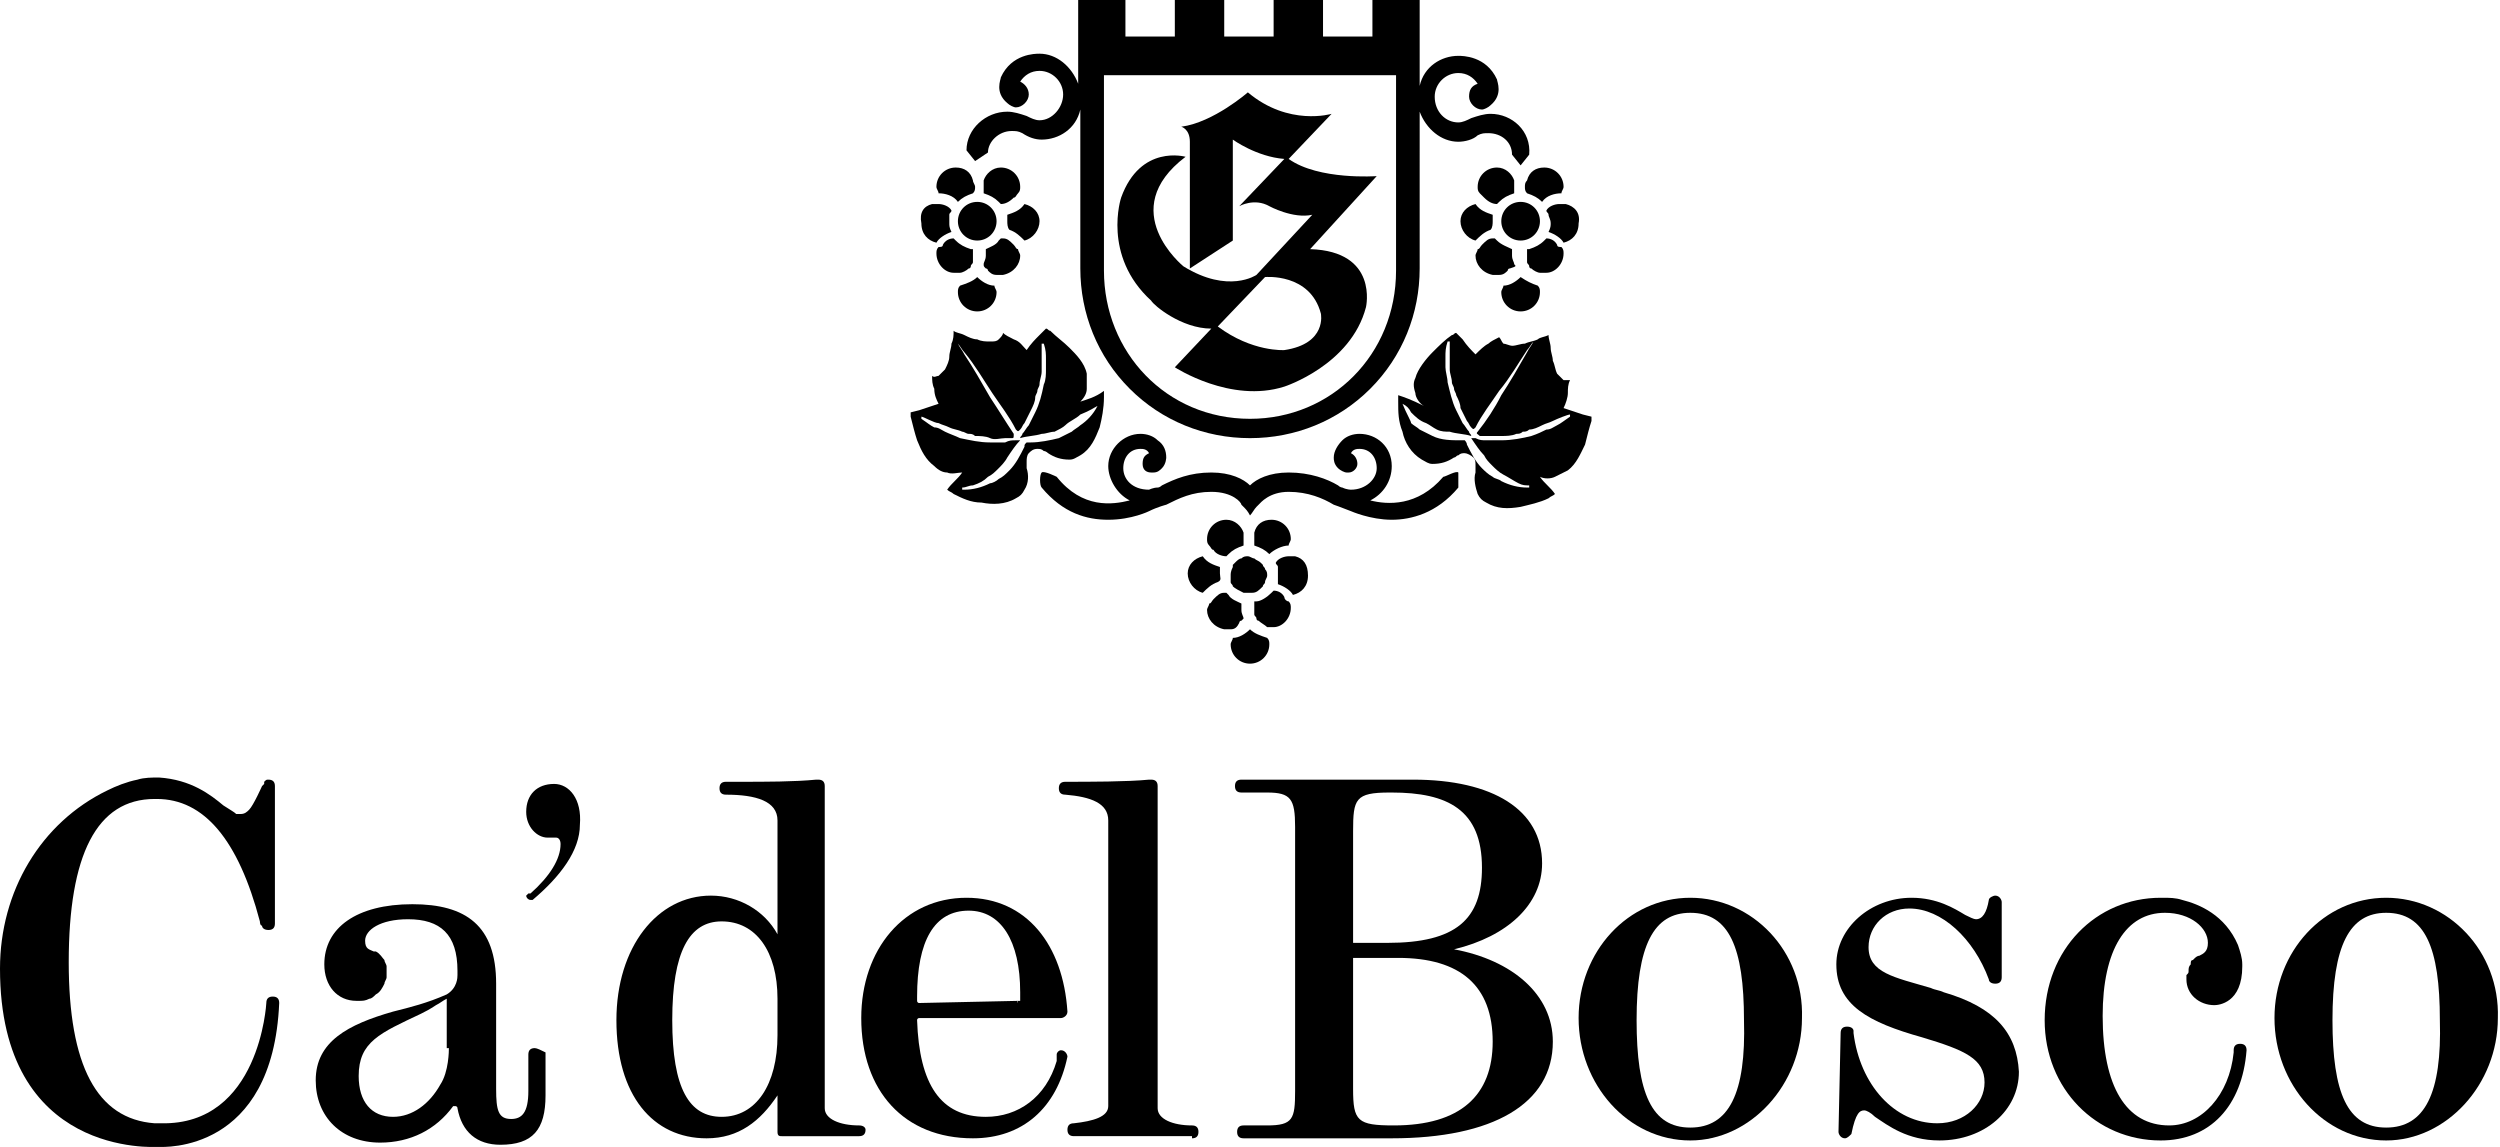
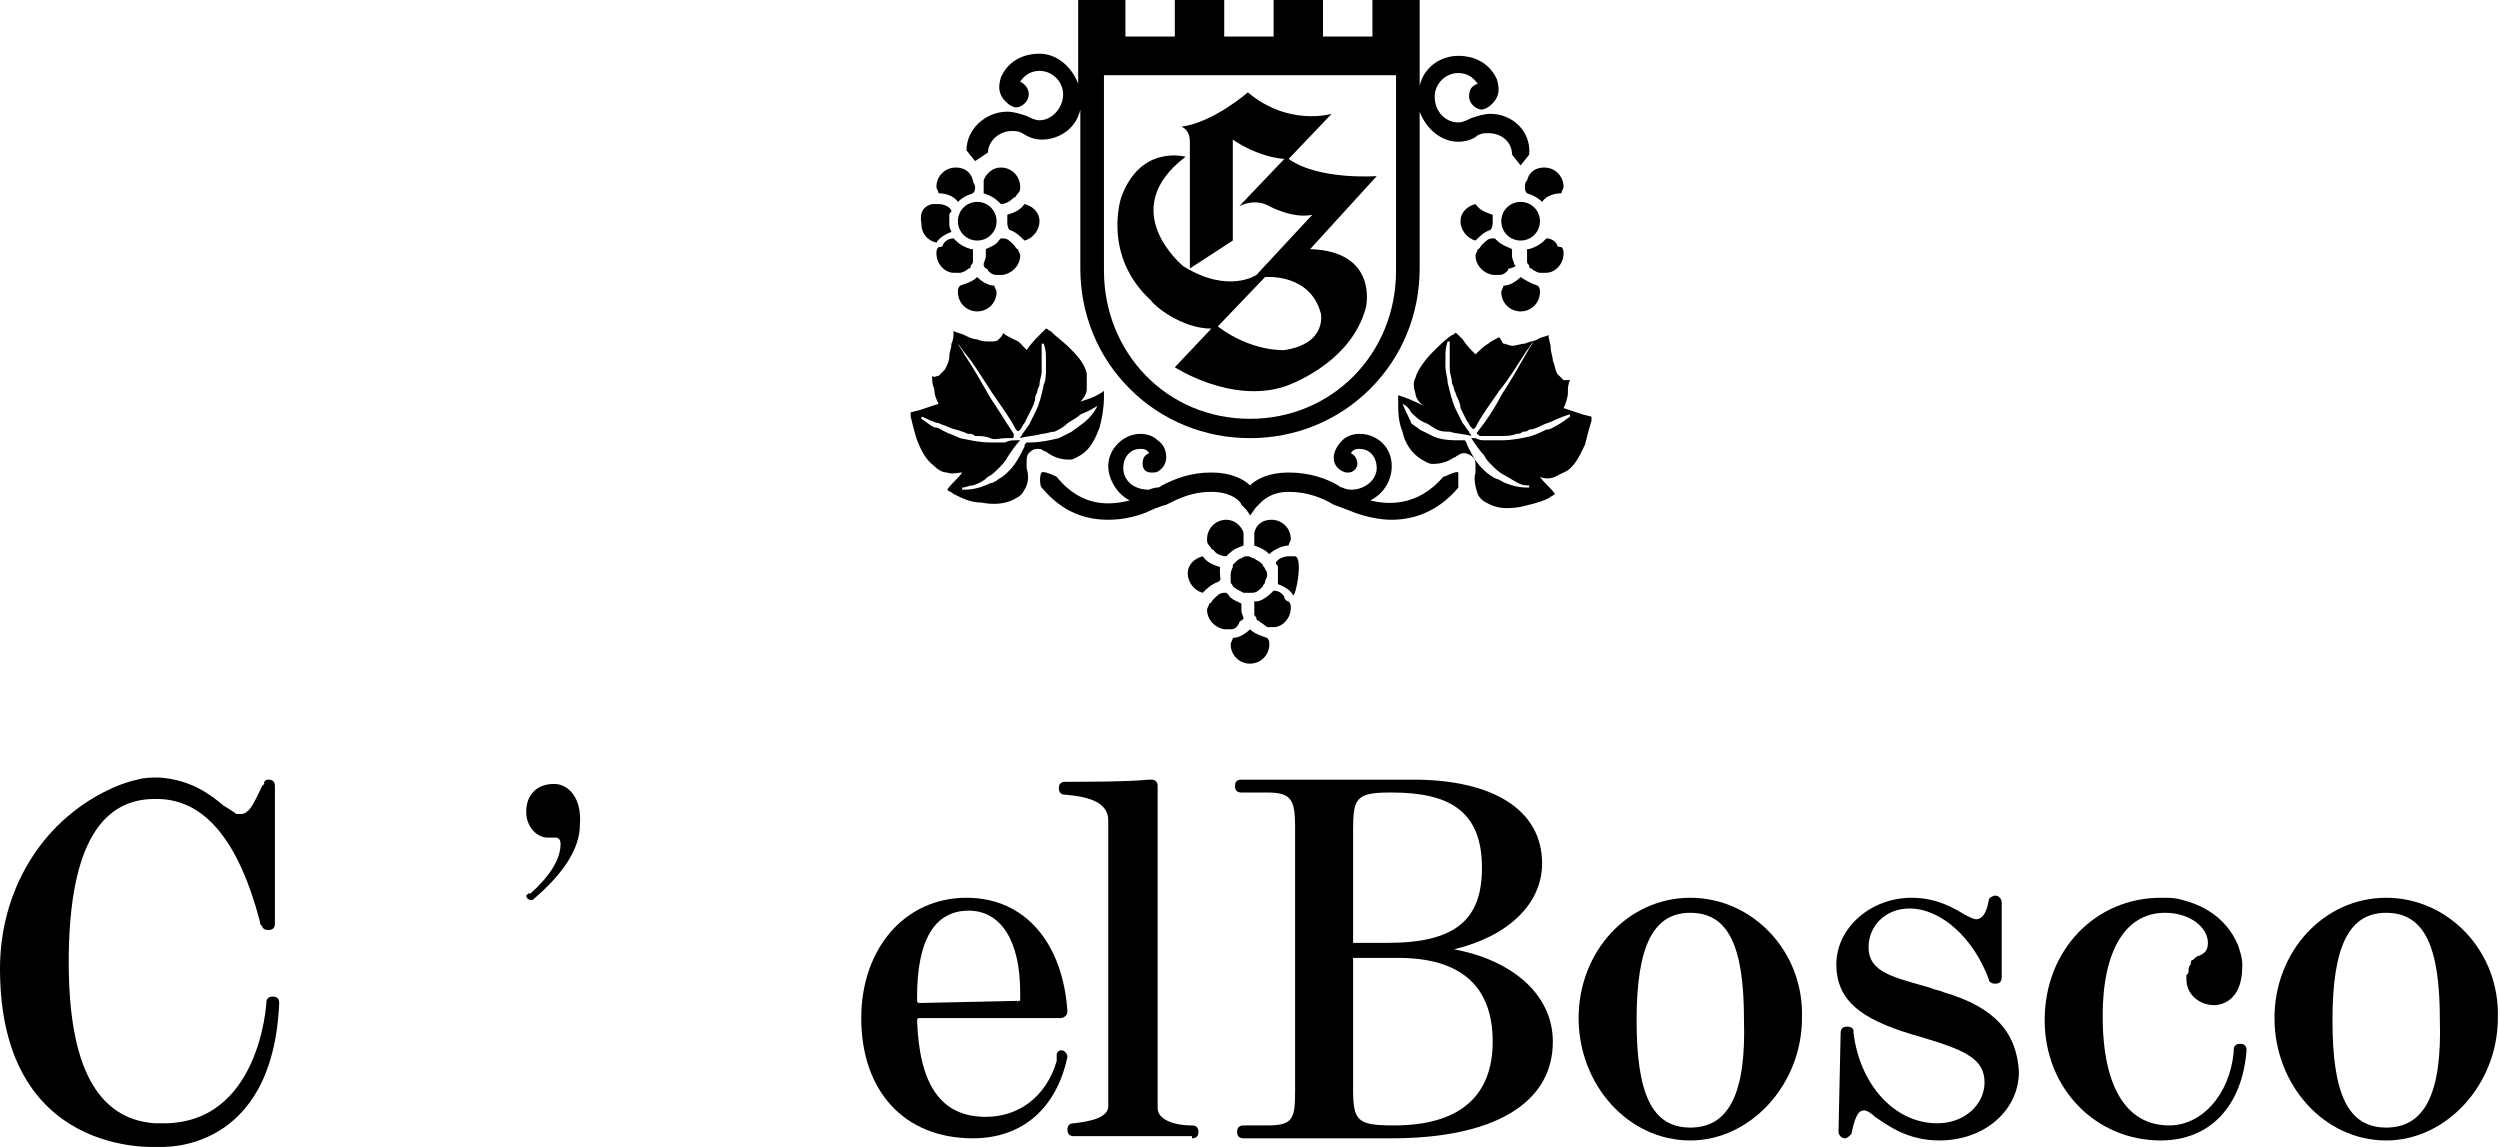
<svg xmlns="http://www.w3.org/2000/svg" version="1.1" id="Livello_1" x="0px" y="0px" viewBox="0 0 116.4 53.4" style="enable-background:new 0 0 116.4 53.4;" xml:space="preserve">
  <g>
    <path d="M69.5,10.3c0-0.1,0-0.2,0-0.3c-0.3-0.1-0.6-0.2-0.8-0.5C68.3,9.6,68,9.9,68,10.3c0,0.4,0.3,0.8,0.7,0.9   c0.2-0.2,0.4-0.4,0.7-0.5C69.5,10.6,69.5,10.4,69.5,10.3" />
    <path d="M70.8,12.9c-0.2,0.2-0.5,0.4-0.8,0.4c0,0.1-0.1,0.2-0.1,0.3c0,0.5,0.4,0.9,0.9,0.9s0.9-0.4,0.9-0.9c0-0.1,0-0.2-0.1-0.3   C71.3,13.2,71.1,13.1,70.8,12.9" />
-     <path d="M69.1,9.2c0.2,0.2,0.4,0.3,0.6,0.3l0,0l0.1-0.1C70,9.2,70.2,9.1,70.5,9l0,0l0,0c0-0.1,0-0.2,0-0.3s0-0.2,0-0.3   c-0.1-0.3-0.4-0.6-0.8-0.6c-0.5,0-0.9,0.4-0.9,0.9c0,0.1,0,0.2,0.1,0.3C69,9.1,69.1,9.2,69.1,9.2" />
    <path d="M71.9,7.8c-0.4,0-0.7,0.2-0.8,0.6C71,8.5,71,8.6,71,8.7c0,0.1,0,0.2,0.1,0.3l0,0c0.3,0.1,0.5,0.2,0.7,0.4   C72,9.1,72.4,9,72.7,9c0-0.1,0.1-0.2,0.1-0.3C72.8,8.2,72.4,7.8,71.9,7.8" />
-     <path d="M72.9,9.5c-0.1,0-0.2,0-0.3,0c-0.2,0-0.5,0.1-0.6,0.3l0,0c0,0.1,0.1,0.1,0.1,0.2c0,0.1,0.1,0.2,0.1,0.4   c0,0.1,0,0.2-0.1,0.4c0.3,0.1,0.6,0.3,0.7,0.5c0.4-0.1,0.7-0.4,0.7-0.9C73.6,9.9,73.3,9.6,72.9,9.5" />
    <path d="M70.5,12.3c0-0.1-0.1-0.2-0.1-0.4c0-0.1,0-0.2,0-0.3c-0.2-0.1-0.5-0.2-0.7-0.4l-0.1-0.1c0,0,0,0-0.1,0   c-0.2,0-0.3,0.1-0.5,0.3c-0.1,0.1-0.1,0.2-0.2,0.2c0,0.1-0.1,0.2-0.1,0.3c0,0.4,0.3,0.8,0.8,0.9c0.1,0,0.2,0,0.3,0   c0.2,0,0.3-0.1,0.4-0.2c0,0,0-0.1,0.1-0.1C70.6,12.4,70.6,12.4,70.5,12.3" />
    <path d="M72.5,11.4c-0.1-0.2-0.3-0.3-0.5-0.3l0,0l-0.1,0.1c-0.2,0.2-0.4,0.3-0.7,0.4h-0.1v0.1c0,0.1,0,0.2,0,0.2c0,0.1,0,0.2,0,0.2   v0.1c0,0.1,0.1,0.1,0.1,0.2c0,0,0,0.1,0.1,0.1c0.1,0.1,0.3,0.2,0.4,0.2s0.2,0,0.3,0c0.4,0,0.8-0.4,0.8-0.9c0-0.1,0-0.2-0.1-0.3   C72.6,11.5,72.5,11.5,72.5,11.4" />
    <path d="M71.7,10.3c0,0.5-0.4,0.9-0.9,0.9s-0.9-0.4-0.9-0.9s0.4-0.9,0.9-0.9C71.3,9.4,71.7,9.8,71.7,10.3" />
    <path d="M46.9,10.3c0-0.1,0-0.2,0-0.3c0.3-0.1,0.6-0.2,0.8-0.5c0.4,0.1,0.7,0.4,0.7,0.8c0,0.4-0.3,0.8-0.7,0.9   c-0.2-0.2-0.4-0.4-0.7-0.5C46.9,10.6,46.9,10.4,46.9,10.3" />
    <path d="M45.5,12.9c0.2,0.2,0.5,0.4,0.8,0.4c0,0.1,0.1,0.2,0.1,0.3c0,0.5-0.4,0.9-0.9,0.9s-0.9-0.4-0.9-0.9c0-0.1,0-0.2,0.1-0.3   C45,13.2,45.3,13.1,45.5,12.9" />
    <path d="M47.2,9.2c-0.2,0.2-0.4,0.3-0.6,0.3l0,0l-0.1-0.1c-0.2-0.2-0.4-0.3-0.7-0.4l0,0l0,0c0-0.1,0-0.2,0-0.3s0-0.2,0-0.3   c0.1-0.3,0.4-0.6,0.8-0.6c0.5,0,0.9,0.4,0.9,0.9c0,0.1,0,0.2-0.1,0.3C47.3,9.1,47.3,9.2,47.2,9.2" />
    <path d="M44.5,7.8c0.4,0,0.7,0.2,0.8,0.6c0,0.1,0.1,0.2,0.1,0.3s0,0.2-0.1,0.3l0,0c-0.3,0.1-0.5,0.2-0.7,0.4C44.4,9.1,44,9,43.7,9   c0-0.1-0.1-0.2-0.1-0.3C43.6,8.2,44,7.8,44.5,7.8" />
    <path d="M43.4,9.5c0.1,0,0.2,0,0.3,0c0.2,0,0.5,0.1,0.6,0.3l0,0c0,0.1-0.1,0.1-0.1,0.2c0,0.1,0,0.2,0,0.4c0,0.1,0,0.2,0.1,0.4   c-0.3,0.1-0.6,0.3-0.7,0.5c-0.4-0.1-0.7-0.4-0.7-0.9C42.8,9.9,43,9.6,43.4,9.5" />
    <path d="M45.8,12.3c0-0.1,0.1-0.2,0.1-0.4c0-0.1,0-0.2,0-0.3c0.2-0.1,0.5-0.2,0.6-0.4l0.1-0.1c0,0,0,0,0.1,0c0.2,0,0.3,0.1,0.5,0.3   c0.1,0.1,0.1,0.2,0.2,0.2c0,0.1,0.1,0.2,0.1,0.3c0,0.4-0.3,0.8-0.8,0.9c-0.1,0-0.2,0-0.3,0c-0.2,0-0.3-0.1-0.4-0.2   c0,0,0-0.1-0.1-0.1C45.8,12.4,45.8,12.4,45.8,12.3" />
    <path d="M43.9,11.4c0.1-0.2,0.3-0.3,0.5-0.3l0,0l0.1,0.1c0.2,0.2,0.4,0.3,0.7,0.4h0.1v0.1c0,0.1,0,0.2,0,0.2c0,0.1,0,0.2,0,0.2v0.1   c0,0.1-0.1,0.1-0.1,0.2c0,0,0,0.1-0.1,0.1c-0.1,0.1-0.3,0.2-0.4,0.2c-0.1,0-0.2,0-0.3,0c-0.4,0-0.8-0.4-0.8-0.9   c0-0.1,0-0.2,0.1-0.3C43.8,11.5,43.9,11.5,43.9,11.4" />
    <path d="M46.4,10.3c0,0.5-0.4,0.9-0.9,0.9s-0.9-0.4-0.9-0.9s0.4-0.9,0.9-0.9C46,9.4,46.4,9.8,46.4,10.3" />
    <path d="M56.8,26.7c0-0.1,0-0.2,0-0.3c-0.3-0.1-0.6-0.2-0.8-0.5c-0.4,0.1-0.7,0.4-0.7,0.8s0.3,0.8,0.7,0.9c0.2-0.2,0.4-0.4,0.7-0.5   C56.9,27,56.8,26.9,56.8,26.7" />
    <path d="M58.2,29.3c-0.2,0.2-0.5,0.4-0.8,0.4c0,0.1-0.1,0.2-0.1,0.3c0,0.5,0.4,0.9,0.9,0.9s0.9-0.4,0.9-0.9c0-0.1,0-0.2-0.1-0.3   C58.7,29.6,58.4,29.5,58.2,29.3" />
    <path d="M56.5,25.6c0.1,0.2,0.4,0.3,0.6,0.3l0,0l0.1-0.1c0.2-0.2,0.4-0.3,0.7-0.4l0,0l0,0c0-0.1,0-0.2,0-0.3c0-0.1,0-0.2,0-0.3   c-0.1-0.3-0.4-0.6-0.8-0.6c-0.5,0-0.9,0.4-0.9,0.9c0,0.1,0,0.2,0.1,0.3C56.4,25.5,56.4,25.6,56.5,25.6" />
    <path d="M59.2,24.2c-0.4,0-0.7,0.2-0.8,0.6c0,0.1,0,0.2,0,0.3c0,0.1,0,0.2,0,0.3l0,0c0.3,0.1,0.5,0.2,0.7,0.4   c0.2-0.2,0.6-0.4,0.9-0.4c0-0.1,0.1-0.2,0.1-0.3C60.1,24.6,59.7,24.2,59.2,24.2" />
-     <path d="M60.3,25.9c-0.1,0-0.2,0-0.3,0c-0.2,0-0.5,0.1-0.6,0.3c0,0.1,0.1,0.1,0.1,0.2s0,0.2,0,0.4c0,0.1,0,0.2,0,0.4   c0.3,0.1,0.6,0.3,0.7,0.5c0.4-0.1,0.7-0.4,0.7-0.9S60.7,26,60.3,25.9" />
+     <path d="M60.3,25.9c-0.1,0-0.2,0-0.3,0c-0.2,0-0.5,0.1-0.6,0.3c0,0.1,0.1,0.1,0.1,0.2s0,0.2,0,0.4c0,0.1,0,0.2,0,0.4   c0.3,0.1,0.6,0.3,0.7,0.5S60.7,26,60.3,25.9" />
    <path d="M57.9,28.8c0-0.1-0.1-0.2-0.1-0.4c0-0.1,0-0.2,0-0.3c-0.2-0.1-0.5-0.2-0.6-0.4l-0.1-0.1c0,0,0,0-0.1,0   c-0.2,0-0.3,0.1-0.5,0.3c-0.1,0.1-0.1,0.2-0.2,0.2c0,0.1-0.1,0.2-0.1,0.3c0,0.4,0.3,0.8,0.8,0.9c0.1,0,0.2,0,0.3,0   c0.2,0,0.3-0.1,0.4-0.3c0,0,0-0.1,0.1-0.1C57.9,28.8,57.9,28.8,57.9,28.8" />
    <path d="M59.8,27.8c-0.1-0.2-0.3-0.3-0.5-0.3l0,0l-0.1,0.1C59,27.8,58.7,28,58.5,28h-0.1v0.1c0,0.1,0,0.2,0,0.2c0,0.1,0,0.2,0,0.2   v0.1c0,0.1,0.1,0.1,0.1,0.2c0,0,0,0.1,0.1,0.1c0.1,0.1,0.3,0.2,0.4,0.3c0.1,0,0.2,0,0.3,0c0.4,0,0.8-0.4,0.8-0.9   c0-0.1,0-0.2-0.1-0.3C59.9,28,59.8,27.9,59.8,27.8" />
    <path d="M57.4,26.4L57.4,26.4c-0.1,0.2-0.1,0.3-0.1,0.4s0,0.2,0,0.3l0,0c0,0.1,0.1,0.1,0.1,0.2l0,0c0.1,0.1,0.3,0.2,0.5,0.3H58   c0.1,0,0.1,0,0.2,0h0.1c0.2,0,0.3-0.1,0.5-0.3l0,0c0-0.1,0.1-0.1,0.1-0.2l0,0c0-0.1,0.1-0.2,0.1-0.3c0-0.1,0-0.2-0.1-0.3l0,0   c0-0.1-0.1-0.1-0.1-0.2l-0.1-0.1c-0.1-0.1-0.2-0.1-0.3-0.2c-0.1,0-0.2-0.1-0.3-0.1l0,0l0,0c-0.1,0-0.2,0-0.3,0.1   c-0.1,0-0.2,0.1-0.3,0.2l-0.1,0.1C57.4,26.3,57.4,26.3,57.4,26.4" />
    <path d="M50.3,18.7L50.3,18.7c0.2-0.2,0.3-0.4,0.3-0.6s0-0.4,0-0.7c-0.1-0.5-0.5-0.9-0.8-1.2c-0.3-0.3-0.6-0.5-0.9-0.8   c-0.1,0-0.1-0.1-0.2-0.1l-0.3,0.3c-0.2,0.2-0.4,0.4-0.6,0.7c-0.2-0.2-0.3-0.4-0.6-0.5c-0.2-0.1-0.4-0.2-0.5-0.3   c0,0.1-0.1,0.2-0.2,0.3c-0.1,0.1-0.2,0.1-0.4,0.1s-0.4,0-0.6-0.1c-0.2,0-0.4-0.1-0.6-0.2c-0.2-0.1-0.4-0.1-0.5-0.2l0,0   c0,0.2,0,0.4-0.1,0.6c0,0.2-0.1,0.4-0.1,0.6S44.1,17,44,17.2c-0.1,0.1-0.2,0.2-0.3,0.3c-0.1,0-0.2,0.1-0.3,0c0,0.2,0,0.4,0.1,0.6   c0,0.3,0.1,0.5,0.2,0.7c-0.3,0.1-0.6,0.2-0.9,0.3l-0.4,0.1c0,0.1,0,0.1,0,0.2c0.1,0.4,0.2,0.8,0.3,1.1c0.2,0.5,0.4,0.9,0.8,1.2   c0.2,0.2,0.4,0.3,0.6,0.3c0.2,0.1,0.5,0,0.7,0l0,0c-0.2,0.3-0.5,0.5-0.7,0.8c0.1,0.1,0.2,0.1,0.3,0.2c0.4,0.2,0.8,0.4,1.3,0.4   c0.5,0.1,1.1,0.1,1.6-0.2c0.2-0.1,0.3-0.2,0.4-0.4c0.2-0.3,0.2-0.7,0.1-1l0,0c0-0.1,0-0.2,0-0.3c0-0.1,0-0.3,0.1-0.4   s0.2-0.2,0.4-0.2c0.1,0,0.2,0,0.3,0.1c0.1,0,0.2,0.1,0.2,0.1l0,0c0.3,0.2,0.6,0.3,1,0.3c0.2,0,0.3-0.1,0.5-0.2   c0.5-0.3,0.7-0.8,0.9-1.3c0.1-0.4,0.2-0.9,0.2-1.4c0-0.1,0-0.2,0-0.3C51,18.5,50.6,18.6,50.3,18.7 M51.1,18.9   c-0.2,0.4-0.5,0.7-0.8,0.9c-0.1,0.1-0.3,0.2-0.4,0.3c-0.2,0.1-0.4,0.2-0.6,0.3c-0.4,0.1-0.9,0.2-1.3,0.2c-0.1,0-0.2,0-0.2,0l0,0   c-0.1,0.1-0.1,0.1-0.1,0.2c-0.2,0.4-0.4,0.8-0.7,1.1c-0.2,0.2-0.3,0.3-0.5,0.4c-0.1,0.1-0.3,0.2-0.4,0.2c-0.4,0.2-0.8,0.3-1.2,0.3   h-0.1v-0.1l0,0c0.2,0,0.3-0.1,0.5-0.1c0.3-0.1,0.5-0.2,0.7-0.4c0.2-0.1,0.3-0.2,0.5-0.4c0.1-0.1,0.3-0.3,0.4-0.5   c0.2-0.3,0.4-0.6,0.6-0.8c-0.1,0-0.1,0-0.2,0c-0.2,0-0.3,0-0.5,0.1c-0.2,0-0.5,0-0.7,0c-0.5,0-0.9-0.1-1.4-0.2   c-0.2-0.1-0.5-0.2-0.7-0.3c-0.2-0.1-0.3-0.2-0.5-0.2c-0.2-0.1-0.3-0.2-0.6-0.4v-0.1c0.1,0,0.6,0.3,0.8,0.3c0.2,0.1,0.3,0.1,0.5,0.2   s0.4,0.1,0.6,0.2c0.1,0,0.2,0.1,0.3,0.1s0.2,0,0.3,0.1c0.2,0,0.5,0,0.7,0.1s0.5,0,0.7,0c0.1,0,0.2,0,0.3,0s0.1,0,0.1-0.2   c-0.4-0.6-0.7-1.1-1.1-1.7c-0.4-0.7-0.8-1.4-1.2-2c-0.1-0.2-0.2-0.3-0.3-0.5l0,0l0,0c0.1,0.1,0.2,0.3,0.3,0.4   c0.5,0.6,0.9,1.3,1.3,1.9c0.4,0.6,0.8,1.1,1.1,1.7c0.1,0.1,0.1,0.1,0.2,0c0.1-0.1,0.1-0.2,0.2-0.3c0.1-0.2,0.2-0.4,0.3-0.6   s0.2-0.4,0.2-0.6c0-0.1,0.1-0.2,0.1-0.3c0-0.1,0.1-0.2,0.1-0.3c0-0.2,0.1-0.4,0.1-0.6s0-0.4,0-0.5c0-0.2,0-0.7,0-0.8h0.1   c0.1,0.3,0.1,0.5,0.1,0.7s0,0.4,0,0.5c0,0.2,0,0.5-0.1,0.7c-0.1,0.5-0.2,0.9-0.4,1.3c-0.1,0.2-0.2,0.4-0.3,0.6   c-0.1,0.1-0.2,0.3-0.3,0.4c0,0.1-0.1,0.1-0.1,0.2c0.3-0.1,0.7-0.1,1-0.2c0.2,0,0.4-0.1,0.6-0.1c0.2-0.1,0.4-0.2,0.5-0.3   c0.2-0.2,0.5-0.3,0.7-0.5C50.8,19.1,50.9,19,51.1,18.9c0-0.1,0-0.1,0-0.1V18.9C51.1,18.8,51.1,18.9,51.1,18.9" />
    <path d="M65.1,18.4c0,0.1,0,0.2,0,0.3c0,0.5,0,0.9,0.2,1.4c0.1,0.5,0.4,1,0.9,1.3c0.2,0.1,0.3,0.2,0.5,0.2c0.4,0,0.7-0.1,1-0.3l0,0   c0.1,0,0.1-0.1,0.2-0.1c0.1-0.1,0.2-0.1,0.3-0.1c0.1,0,0.3,0.1,0.4,0.2s0.1,0.2,0.1,0.4c0,0.1,0,0.2,0,0.3l0,0   c-0.1,0.3,0,0.7,0.1,1c0.1,0.2,0.2,0.3,0.4,0.4c0.5,0.3,1,0.3,1.6,0.2c0.4-0.1,0.9-0.2,1.3-0.4c0.1-0.1,0.2-0.1,0.3-0.2   c-0.2-0.3-0.5-0.5-0.7-0.8l0,0c0.2,0.1,0.5,0.1,0.7,0s0.4-0.2,0.6-0.3c0.4-0.3,0.6-0.8,0.8-1.2c0.1-0.4,0.2-0.8,0.3-1.1   c0-0.1,0-0.1,0-0.2l-0.4-0.1c-0.3-0.1-0.6-0.2-0.9-0.3c0.1-0.2,0.2-0.5,0.2-0.7s0-0.4,0.1-0.6c-0.1,0-0.2,0-0.3,0   c-0.1-0.1-0.2-0.2-0.3-0.3c-0.1-0.2-0.1-0.4-0.2-0.6c0-0.2-0.1-0.4-0.1-0.6c0-0.2-0.1-0.4-0.1-0.6l0,0c-0.2,0.1-0.4,0.1-0.5,0.2   c-0.2,0.1-0.4,0.1-0.6,0.2c-0.2,0-0.4,0.1-0.6,0.1c-0.1,0-0.3-0.1-0.4-0.1c-0.1-0.1-0.1-0.2-0.2-0.3c-0.2,0.1-0.4,0.2-0.5,0.3   c-0.2,0.1-0.4,0.3-0.6,0.5c-0.2-0.2-0.4-0.4-0.6-0.7l-0.3-0.3c-0.1,0-0.1,0.1-0.2,0.1c-0.3,0.2-0.6,0.5-0.9,0.8s-0.7,0.8-0.8,1.2   c-0.1,0.2-0.1,0.4,0,0.7c0,0.2,0.2,0.5,0.4,0.6l0,0C65.7,18.6,65.4,18.5,65.1,18.4 M65.3,18.8L65.3,18.8L65.3,18.8   c0.2,0.1,0.3,0.2,0.4,0.4c0.2,0.2,0.4,0.4,0.7,0.5c0.2,0.1,0.3,0.2,0.5,0.3c0.2,0.1,0.4,0.1,0.6,0.1c0.3,0.1,0.7,0.1,1,0.2   c0-0.1-0.1-0.1-0.1-0.2c-0.1-0.1-0.2-0.3-0.3-0.4c-0.1-0.2-0.2-0.4-0.3-0.6c-0.2-0.4-0.3-0.9-0.4-1.3c0-0.2-0.1-0.5-0.1-0.7   s0-0.4,0-0.5c0-0.2,0-0.4,0.1-0.7h0.1c0,0.1,0,0.6,0,0.8s0,0.4,0,0.5c0,0.2,0.1,0.4,0.1,0.6c0,0.1,0.1,0.2,0.1,0.3   c0,0.1,0.1,0.2,0.1,0.3c0.1,0.2,0.2,0.4,0.2,0.6c0.1,0.2,0.2,0.4,0.3,0.6c0.1,0.1,0.1,0.2,0.2,0.3c0.1,0.1,0.1,0.1,0.2,0   c0.3-0.6,0.7-1.1,1.1-1.7c0.5-0.6,0.9-1.3,1.3-1.9c0.1-0.1,0.2-0.3,0.3-0.4l0,0l0,0c-0.1,0.2-0.2,0.3-0.3,0.5   c-0.4,0.7-0.8,1.4-1.2,2c-0.3,0.6-0.7,1.2-1.1,1.7c-0.1,0.1,0,0.1,0.1,0.2c0.1,0,0.2,0,0.3,0c0.2,0,0.5,0,0.7,0s0.5,0,0.7-0.1   c0.1,0,0.2,0,0.3-0.1c0.1,0,0.2,0,0.3-0.1c0.2,0,0.4-0.1,0.6-0.2s0.3-0.1,0.5-0.2s0.7-0.3,0.8-0.3v0.1c-0.3,0.2-0.4,0.3-0.6,0.4   S72.2,20,72,20c-0.2,0.1-0.4,0.2-0.7,0.3c-0.4,0.1-0.9,0.2-1.4,0.2c-0.2,0-0.5,0-0.7,0s-0.3,0-0.5-0.1c-0.1,0-0.1,0-0.2,0   c0.2,0.3,0.4,0.6,0.6,0.8c0.1,0.2,0.2,0.3,0.4,0.5c0.1,0.1,0.3,0.3,0.5,0.4s0.5,0.3,0.7,0.4s0.3,0.1,0.5,0.1l0,0v0.1c0,0,0,0-0.1,0   c-0.4,0-0.8-0.1-1.2-0.3c-0.1-0.1-0.3-0.1-0.4-0.2c-0.2-0.1-0.4-0.3-0.5-0.4c-0.3-0.3-0.5-0.7-0.7-1.1c0-0.1-0.1-0.2-0.1-0.2l0,0   c-0.1,0-0.2,0-0.2,0c-0.4,0-0.9,0-1.3-0.2c-0.2-0.1-0.4-0.2-0.6-0.3c-0.1-0.1-0.3-0.2-0.4-0.3C65.7,19.6,65.5,19.3,65.3,18.8   C65.3,18.9,65.3,18.8,65.3,18.8" />
    <path d="M67.9,22c-0.1-0.1-0.6,0.2-0.7,0.2c-1.2,1.4-2.6,1.3-3.4,1.1l0,0c0.6-0.3,1-0.9,1-1.6c0-0.9-0.7-1.5-1.5-1.5l0,0   c-0.3,0-0.6,0.1-0.8,0.3c-0.2,0.2-0.4,0.5-0.4,0.8c0,0.1,0,0.3,0.2,0.5c0.1,0.1,0.3,0.2,0.4,0.2h0.1c0.2,0,0.4-0.2,0.4-0.4   c0-0.2-0.1-0.4-0.3-0.5c0.1-0.2,0.3-0.2,0.4-0.2l0,0c0.5,0,0.8,0.4,0.8,0.9s-0.5,1-1.2,1l0,0c0,0-0.2,0-0.4-0.1c0,0-0.1,0-0.2-0.1   C61.8,22.3,61,22,60,22c-0.9,0-1.5,0.3-1.8,0.6l0,0l0,0c-0.3-0.3-0.9-0.6-1.8-0.6c-1,0-1.7,0.3-2.3,0.6c0,0-0.1,0.1-0.2,0.1   c-0.2,0-0.4,0.1-0.4,0.1l0,0c-0.8,0-1.2-0.5-1.2-1s0.3-0.9,0.8-0.9l0,0c0.1,0,0.3,0,0.4,0.2c-0.2,0.1-0.3,0.2-0.3,0.5   s0.2,0.4,0.4,0.4c0,0,0,0,0.1,0c0.2,0,0.3-0.1,0.4-0.2c0.2-0.2,0.2-0.5,0.2-0.5c0-0.3-0.1-0.6-0.4-0.8c-0.2-0.2-0.5-0.3-0.8-0.3   l0,0c-0.8,0-1.5,0.7-1.5,1.5c0,0.6,0.4,1.3,1,1.6l0,0c-0.8,0.2-2.2,0.4-3.4-1.1c0,0-0.6-0.3-0.7-0.2c-0.1,0.1-0.1,0.6,0,0.7   c1,1.2,2.1,1.5,3.1,1.5c1.1,0,1.9-0.4,1.9-0.4c0.4-0.2,0.8-0.3,0.8-0.3c0.6-0.3,1.2-0.6,2.1-0.6c1,0,1.4,0.5,1.4,0.6l0.1,0.1   c0.1,0.1,0.2,0.2,0.3,0.4l0,0l0,0c0.1-0.1,0.2-0.3,0.3-0.4l0.1-0.1c0.1-0.1,0.5-0.6,1.4-0.6s1.6,0.3,2.1,0.6c0,0,0.3,0.1,0.8,0.3   c0,0,0.9,0.4,1.9,0.4c0.9,0,2.1-0.3,3.1-1.5C67.9,22.6,67.9,22,67.9,22" />
    <path d="M56.4,15.3l-1.7,1.8c0,0,2.6,1.7,5.1,0.9c0,0,3.1-1,3.8-3.7c0,0,0.6-2.6-2.6-2.7l3.1-3.4c0,0-2.7,0.2-4.1-0.8l2-2.1   c0,0-2,0.6-3.9-1c0,0-1.6,1.4-3.1,1.6c0,0,0.4,0.1,0.4,0.7v5.9l2-1.3V6.5c0,0,1.1,0.8,2.4,0.9l-2.1,2.2c0,0,0.7-0.4,1.4,0   c0,0,1.1,0.6,2,0.4l-2.6,2.8c0,0-1.3,0.9-3.4-0.4c0,0-3.2-2.6,0.1-5.1c0,0-2.1-0.6-3,1.9c0,0-0.9,2.7,1.4,4.8   C53.7,14.2,55,15.3,56.4,15.3 M58.9,12.9c0,0,2.1-0.2,2.6,1.7c0,0,0.3,1.4-1.7,1.7c0,0-1.5,0.1-3.1-1.1L58.9,12.9z" />
    <path d="M69.4,5.3c-0.3,0-0.6,0.1-0.9,0.2c-0.2,0.1-0.4,0.2-0.6,0.2c-0.6,0-1.1-0.5-1.1-1.2c0-0.6,0.5-1.1,1.1-1.1   c0.4,0,0.7,0.2,0.9,0.5l0,0l0,0c-0.3,0.1-0.4,0.3-0.4,0.6c0,0.3,0.3,0.6,0.6,0.6c0.1,0,0.3-0.1,0.4-0.2c0.6-0.5,0.3-1.1,0.3-1.2   c-0.5-1.1-1.6-1.1-1.8-1.1c-0.8,0-1.6,0.5-1.8,1.4V0h-2.2v1.7h-2.3V0h-2.3v1.7H57V0h-2.3v1.7h-2.3V0h-2.2v3.9l0,0   c-0.3-0.8-1-1.4-1.8-1.4c-0.2,0-1.3,0-1.8,1.1c0,0.1-0.3,0.7,0.3,1.2C47,4.9,47.2,5,47.3,5c0.3,0,0.6-0.3,0.6-0.6   c0-0.3-0.2-0.5-0.4-0.6l0,0l0,0c0.2-0.3,0.5-0.5,0.9-0.5c0.6,0,1.1,0.5,1.1,1.1S49,5.6,48.4,5.6c-0.2,0-0.4-0.1-0.6-0.2   c-0.3-0.1-0.6-0.2-0.9-0.2C45.9,5.2,45,6,45,7l0.4,0.5L46,7.1c0-0.5,0.5-1,1.1-1c0.2,0,0.3,0,0.5,0.1c0.3,0.2,0.6,0.3,0.9,0.3   c0.8,0,1.6-0.5,1.8-1.4v7.4c0,2.1,0.8,4.1,2.3,5.6s3.5,2.3,5.6,2.3s4.1-0.8,5.6-2.3s2.3-3.5,2.3-5.6V5.2c0.3,0.8,1,1.4,1.8,1.4   c0.3,0,0.7-0.1,0.9-0.3c0.2-0.1,0.3-0.1,0.5-0.1c0.6,0,1.1,0.4,1.1,1l0.4,0.5l0.4-0.5C71.3,6.1,70.4,5.3,69.4,5.3 M65,12.6   c0,3.9-3,6.9-6.8,6.9c-3.9,0-6.8-3.1-6.8-6.9V3.5H65V12.6z" />
    <path d="M25.8,36.5c-0.8,0-1.3,0.5-1.3,1.3c0,0.7,0.5,1.2,1,1.2c0.1,0,0.2,0,0.3,0c0.1,0,0.1,0,0.1,0c0.1,0,0.2,0.1,0.2,0.3   c0,0.7-0.5,1.5-1.4,2.3h-0.1l-0.1,0.1c0,0.1,0.1,0.2,0.2,0.2h0.1l0,0l0,0c1.3-1.1,2.2-2.3,2.2-3.5C27.1,37.2,26.5,36.5,25.8,36.5" />
    <path d="M45,41.8c-2.9,0-4.9,2.4-4.9,5.6c0,3.4,2,5.6,5.2,5.6c2.3,0,3.9-1.4,4.4-3.8l0,0l0,0l0,0l0,0l0,0l0,0   c0-0.1-0.1-0.3-0.3-0.3c-0.1,0-0.2,0.1-0.2,0.2c0,0.1,0,0.1,0,0.1l0,0l0,0c0,0.1,0,0.2,0,0.2c-0.5,1.7-1.8,2.6-3.3,2.6   c-2.1,0-3.1-1.5-3.2-4.5l0,0c0-0.1,0.1-0.1,0.1-0.1l0,0h6.6l0,0c0.1,0,0.3-0.1,0.3-0.3l0,0l0,0C49.5,44,47.8,41.8,45,41.8    M47.4,46.6L47.4,46.6C47.4,46.7,47.3,46.7,47.4,46.6l-4.6,0.1c-0.1,0-0.1-0.1-0.1-0.1l0,0v-0.2c0-2.6,0.8-4,2.4-4   c1.5,0,2.4,1.4,2.4,3.8v0.4H47.4z" />
-     <path d="M40,52.4c-0.9,0-1.6-0.3-1.6-0.8V39.1v-2.5c0-0.2-0.1-0.3-0.3-0.3c0,0,0,0-0.1,0c-1,0.1-2.4,0.1-3.5,0.1   c-0.2,0-0.5,0-0.7,0l0,0l0,0c-0.2,0-0.3,0.1-0.3,0.3s0.1,0.3,0.3,0.3c1.4,0,2.4,0.3,2.4,1.2v1.1v0.1V41v2.5l0,0l0,0   c-0.6-1.1-1.8-1.8-3.1-1.8c-2.5,0-4.4,2.4-4.4,5.8c0,3.5,1.7,5.5,4.2,5.5c1.5,0,2.5-0.8,3.3-2l0,0l0,0l0,0v1.7   c0,0.2,0.1,0.2,0.2,0.2H40c0.2,0,0.3-0.1,0.3-0.3C40.3,52.5,40.2,52.4,40,52.4 M36.2,46.6v1.6c0,2.3-1,3.8-2.6,3.8   c-1.5,0-2.3-1.3-2.3-4.5s0.8-4.6,2.3-4.6c1.6,0,2.6,1.4,2.6,3.6V46.6z" />
    <path d="M78.7,41.8c-2.9,0-5.2,2.5-5.2,5.6s2.3,5.7,5.2,5.7c2.8,0,5.2-2.6,5.2-5.7C84,44.3,81.6,41.8,78.7,41.8 M78.7,52.5   c-1.8,0-2.5-1.6-2.5-5c0-3.5,0.8-5,2.5-5c1.8,0,2.5,1.6,2.5,5C81.3,50.9,80.5,52.5,78.7,52.5" />
    <path d="M111.1,41.8c-2.9,0-5.2,2.5-5.2,5.6s2.3,5.7,5.2,5.7c2.8,0,5.2-2.6,5.2-5.7C116.4,44.3,114,41.8,111.1,41.8 M111.1,52.5   c-1.8,0-2.5-1.6-2.5-5c0-3.5,0.8-5,2.5-5c1.8,0,2.5,1.6,2.5,5C113.7,50.9,112.9,52.5,111.1,52.5" />
    <path d="M103.1,46.8c0.2,0,1.3-0.1,1.3-1.8v-0.1c0-0.3-0.1-0.6-0.2-0.9c-0.6-1.4-1.8-1.9-2.6-2.1c-0.3-0.1-0.6-0.1-0.9-0.1h-0.1   c-3,0-5.4,2.4-5.4,5.7c0,3.2,2.4,5.6,5.4,5.6c2.3,0,3.8-1.6,4-4.2l0,0c0-0.2-0.1-0.3-0.3-0.3c-0.2,0-0.3,0.1-0.3,0.3V49   c-0.2,2-1.5,3.4-3,3.4c-2,0-3.1-1.8-3.1-5.1c0-3.1,1.1-4.8,2.9-4.8l0,0c1.2,0,2,0.7,2,1.4c0,0.4-0.2,0.5-0.4,0.6   c-0.1,0-0.2,0.1-0.2,0.1l0,0l0,0l0,0l0,0l0,0l0,0l-0.1,0.1c-0.1,0-0.1,0.1-0.1,0.2c-0.1,0.1-0.1,0.2-0.1,0.3s0,0.1-0.1,0.2   c0,0.1,0,0.2,0,0.2l0,0C101.8,46.3,102.4,46.8,103.1,46.8C103,46.8,103.1,46.8,103.1,46.8" />
    <path d="M55.5,53c0.2,0,0.3-0.1,0.3-0.3s-0.1-0.3-0.3-0.3c-0.9,0-1.6-0.3-1.6-0.8v-0.1V39.1v-2.5c0-0.2-0.1-0.3-0.3-0.3   c0,0,0,0-0.1,0c-1,0.1-2.8,0.1-3.9,0.1c-0.2,0-0.3,0.1-0.3,0.3s0.1,0.3,0.3,0.3c1.2,0.1,2,0.4,2,1.2v0.6v12.6v0.1   c0,0.5-0.7,0.7-1.6,0.8c-0.2,0-0.3,0.1-0.3,0.3s0.1,0.3,0.3,0.3h5.5V53z" />
    <path d="M67.7,44.2c2.5-0.6,4.1-2.1,4.1-4c0-2.5-2.3-3.9-6-3.9h-4h-0.5h-3.5c-0.2,0-0.3,0.1-0.3,0.3s0.1,0.3,0.3,0.3H59   c1.1,0,1.3,0.3,1.3,1.6v12.3c0,1.3-0.1,1.6-1.3,1.6h-1.1c-0.2,0-0.3,0.1-0.3,0.3s0.1,0.3,0.3,0.3h3.5h0.5h2.9   c4.7,0,7.5-1.6,7.5-4.5C72.3,46.3,70.4,44.7,67.7,44.2 M63,38.7c0-1.5,0.1-1.8,1.7-1.8h0.1c2.6,0,4.2,0.8,4.2,3.5   c0,2.4-1.2,3.5-4.4,3.5H63V38.7z M64.9,52.4L64.9,52.4c-1.7,0-1.9-0.2-1.9-1.7v-6.1h2.1c2.9,0,4.4,1.3,4.4,3.9   C69.5,51,68,52.4,64.9,52.4" />
    <path d="M90.5,46.2c-0.2-0.1-0.4-0.1-0.6-0.2c-1.7-0.5-2.9-0.7-2.9-1.9c0-1,0.8-1.8,1.9-1.8c1.5,0,3,1.4,3.7,3.3   c0,0.1,0.1,0.2,0.3,0.2c0.2,0,0.3-0.1,0.3-0.3V42c0-0.1-0.1-0.3-0.3-0.3c-0.1,0-0.3,0.1-0.3,0.2l0,0c-0.1,0.6-0.3,0.9-0.6,0.9   c-0.1,0-0.3-0.1-0.5-0.2c-0.5-0.3-1.3-0.8-2.5-0.8c-1.9,0-3.5,1.4-3.5,3.1c0,1.9,1.5,2.7,4,3.4c2,0.6,2.9,1,2.9,2.1   c0,1-0.9,1.9-2.2,1.9c-2,0-3.6-1.8-3.9-4.2c0,0,0,0,0-0.1s-0.1-0.2-0.3-0.2c-0.2,0-0.3,0.1-0.3,0.3l-0.1,4.6l0,0   c0,0.1,0.1,0.3,0.3,0.3c0.1,0,0.2-0.1,0.3-0.2c0.2-1,0.4-1.1,0.6-1.1c0.1,0,0.3,0.1,0.5,0.3c0.6,0.4,1.5,1.1,3,1.1   c2.1,0,3.7-1.4,3.7-3.2C93.9,48.1,92.9,46.9,90.5,46.2" />
-     <path d="M24.9,48.8c-0.2,0-0.3,0.1-0.3,0.3v1.7c0,1-0.3,1.3-0.8,1.3c-0.6,0-0.7-0.4-0.7-1.4v-2.1v-2.8c0-2.7-1.4-3.7-3.9-3.7   c-2.6,0-4.1,1.1-4.1,2.8c0,1,0.6,1.7,1.5,1.7h0.1c0.2,0,0.3,0,0.5-0.1c0.1,0,0.2-0.1,0.3-0.2c0.2-0.1,0.3-0.3,0.4-0.5   c0-0.1,0.1-0.2,0.1-0.3c0,0,0,0,0-0.1l0,0c0-0.1,0-0.2,0-0.2c0-0.1,0-0.1,0-0.2c0-0.1-0.1-0.2-0.1-0.3c-0.1-0.1-0.2-0.3-0.4-0.4   l0,0c0,0,0,0-0.1,0l0,0l0,0l0,0c-0.2-0.1-0.4-0.1-0.4-0.5l0,0c0-0.5,0.7-1,2-1c1.5,0,2.3,0.7,2.3,2.4v0.2c0,0.1,0,0.6-0.5,0.9l0,0   l0,0l0,0c-0.9,0.4-1.7,0.6-2.5,0.8c-2.1,0.6-3.6,1.4-3.6,3.2c0,1.7,1.2,2.9,3,2.9c1.4,0,2.6-0.6,3.4-1.7c0,0,0,0,0.1,0   c0,0,0.1,0,0.1,0.1c0.2,1.1,0.9,1.7,2,1.7c1.5,0,2.1-0.7,2.1-2.3v-2C25.2,48.9,25,48.8,24.9,48.8 M20.9,48.8c0,0.1,0,1.1-0.4,1.7   l0,0l0,0l0,0C20,51.4,19.2,52,18.3,52c-1,0-1.6-0.7-1.6-1.9c0-1.6,1-2,2.9-2.9c0.2-0.1,0.4-0.2,0.7-0.4l0,0   c0.2-0.1,0.3-0.2,0.5-0.3l0,0l0,0v0.3v1.7v0.3H20.9z" />
    <path d="M0,45.1c0,8.8,7.2,8.3,7.4,8.3c0.2,0,5.3,0.3,5.6-6.7c0-0.2-0.1-0.3-0.3-0.3s-0.3,0.1-0.3,0.3c0,0-0.3,5.7-4.9,5.6   c-0.1,0-0.2,0-0.3,0c-2.7-0.2-4-2.7-4-7.5c0-5,1.3-7.6,4-7.6h0.1c2.2,0,3.8,1.9,4.8,5.7c0,0,0,0.2,0.1,0.2l0,0   c0,0.1,0.1,0.2,0.3,0.2s0.3-0.1,0.3-0.3v-6.4l0,0c0-0.2-0.1-0.3-0.3-0.3c-0.1,0-0.1,0-0.2,0.1l0,0l0,0l0,0l0,0l0,0l0,0l0,0l0,0l0,0   l0,0v0.1l-0.1,0.1c0,0-0.4,0.9-0.6,1.1c-0.1,0.1-0.2,0.2-0.4,0.2l0,0l0,0c0,0-0.1,0-0.2,0c-0.1-0.1-0.3-0.2-0.6-0.4   c-0.6-0.5-1.5-1.2-3-1.3l0,0l0,0l0,0c-0.3,0-0.7,0-1,0.1c-0.5,0.1-1,0.3-1.4,0.5C1.9,38.3,0,41.5,0,45.1L0,45.1z" />
  </g>
</svg>